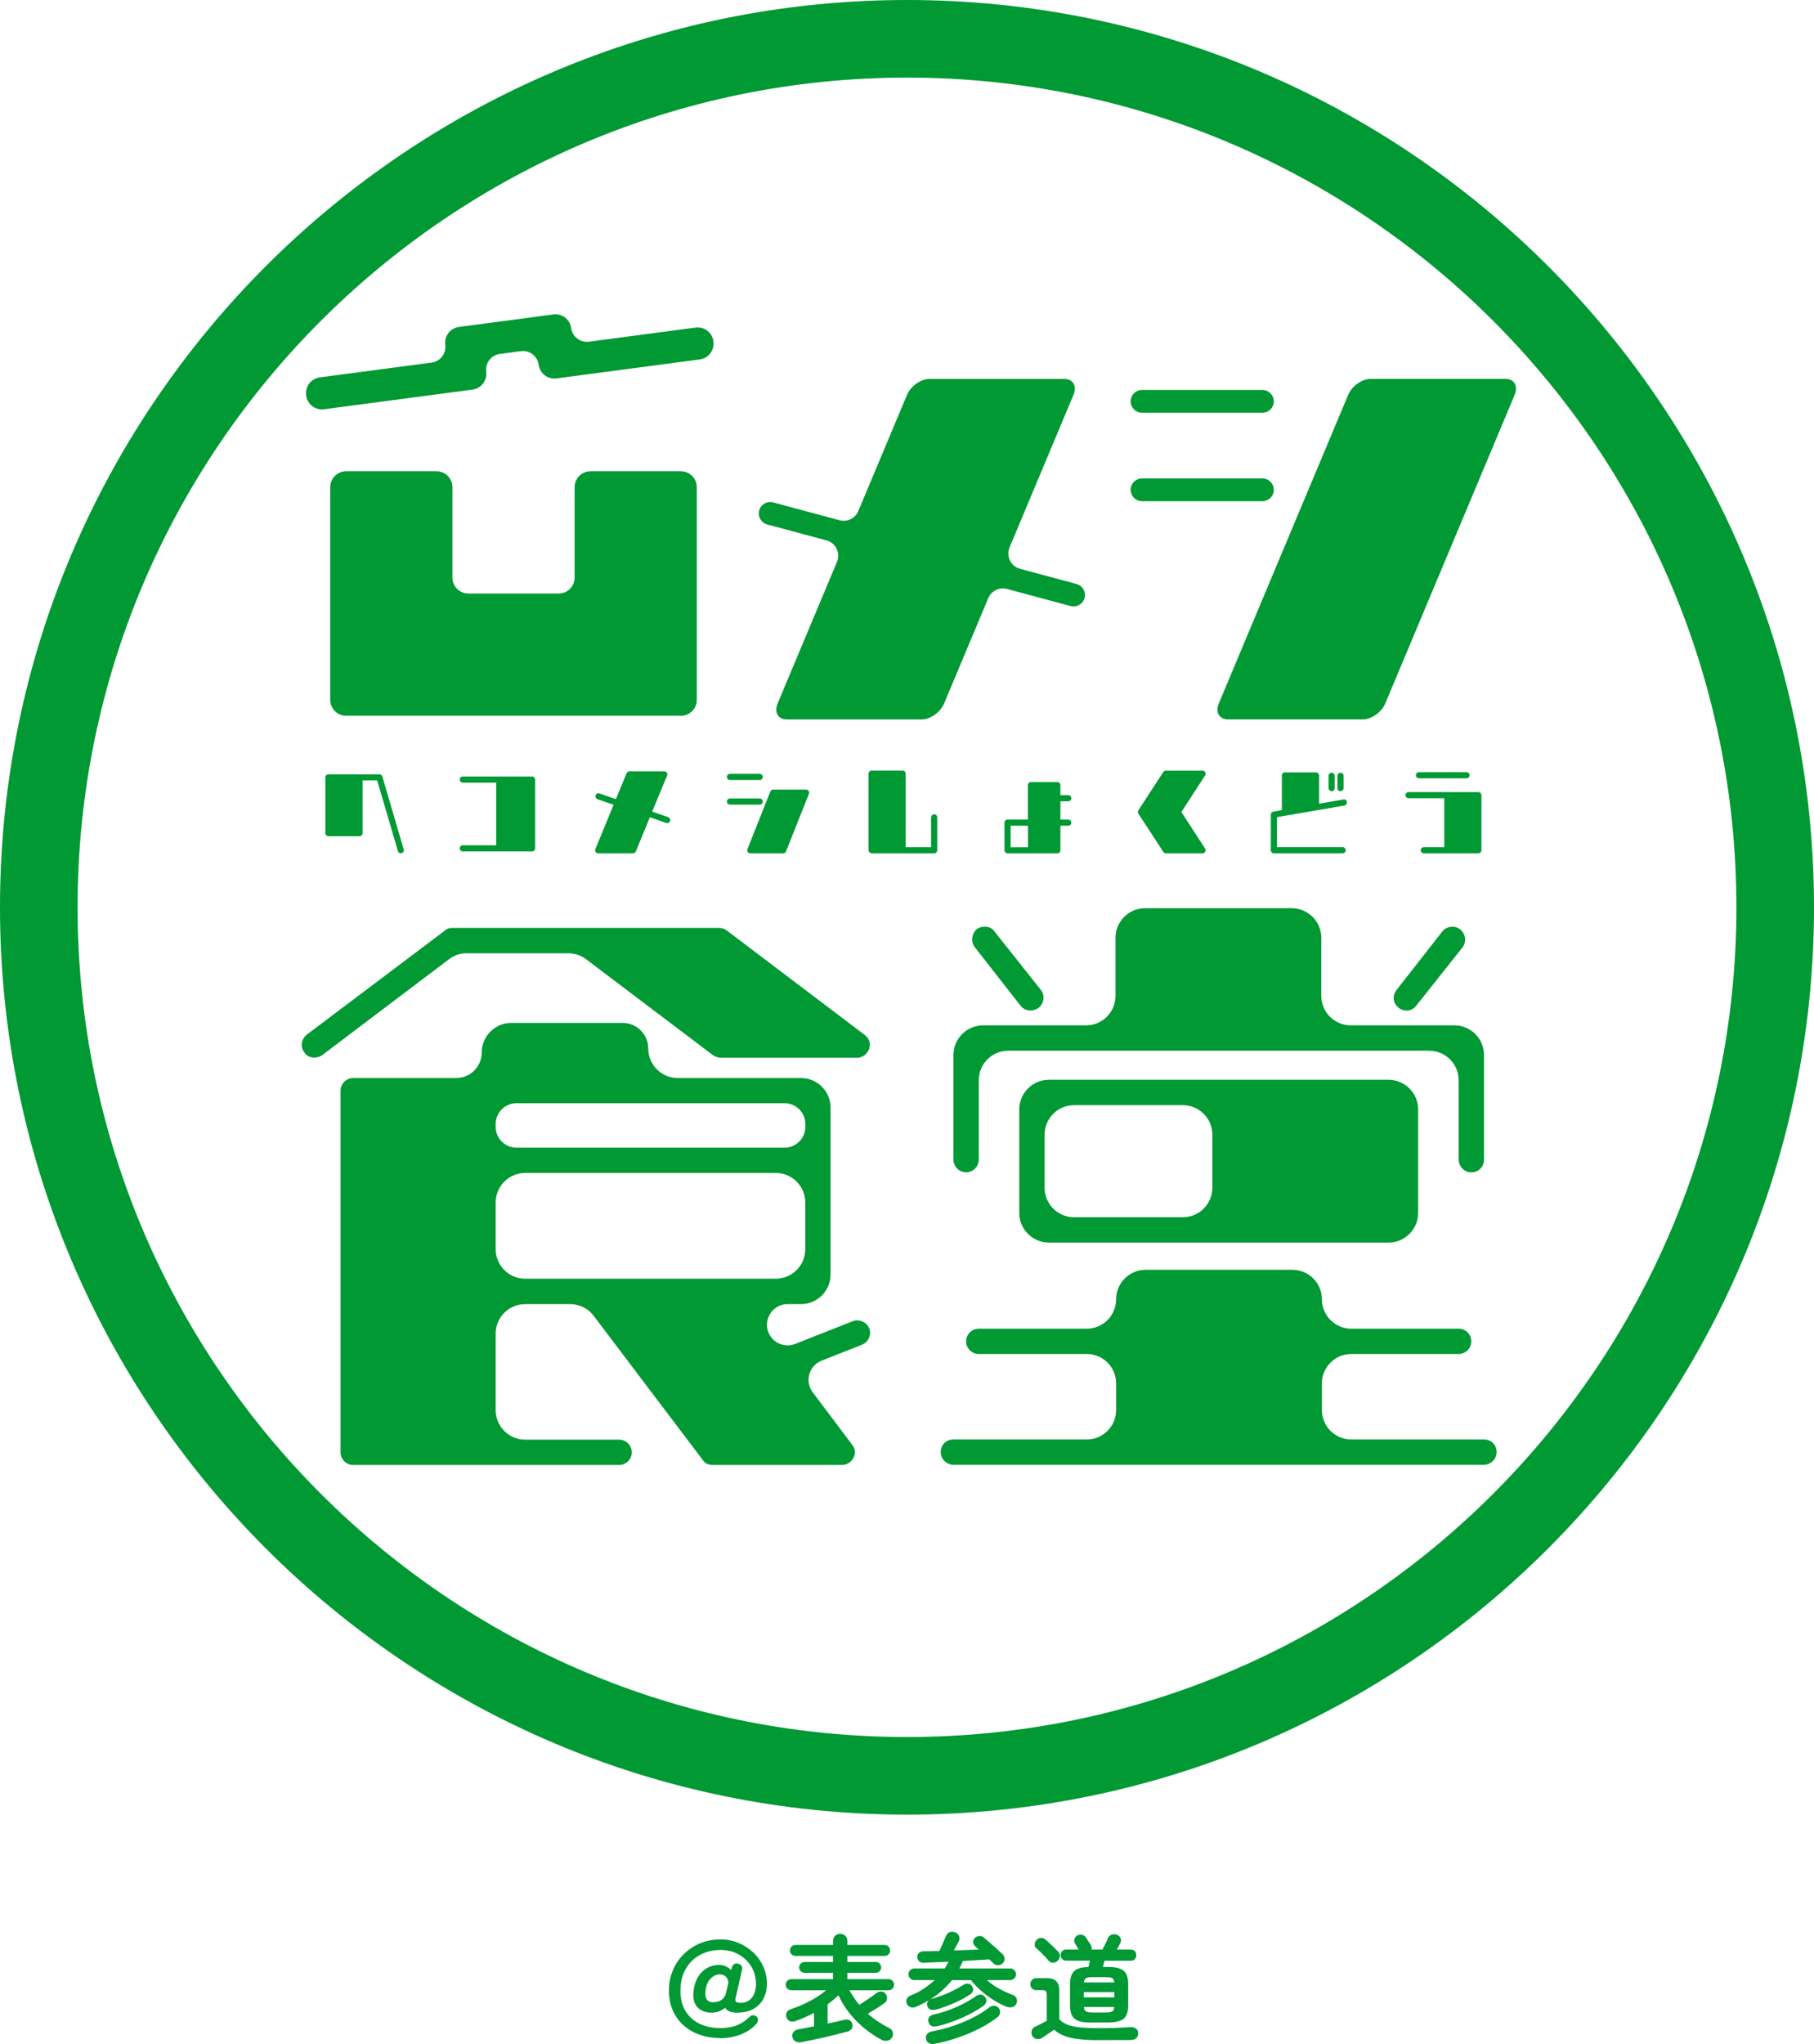
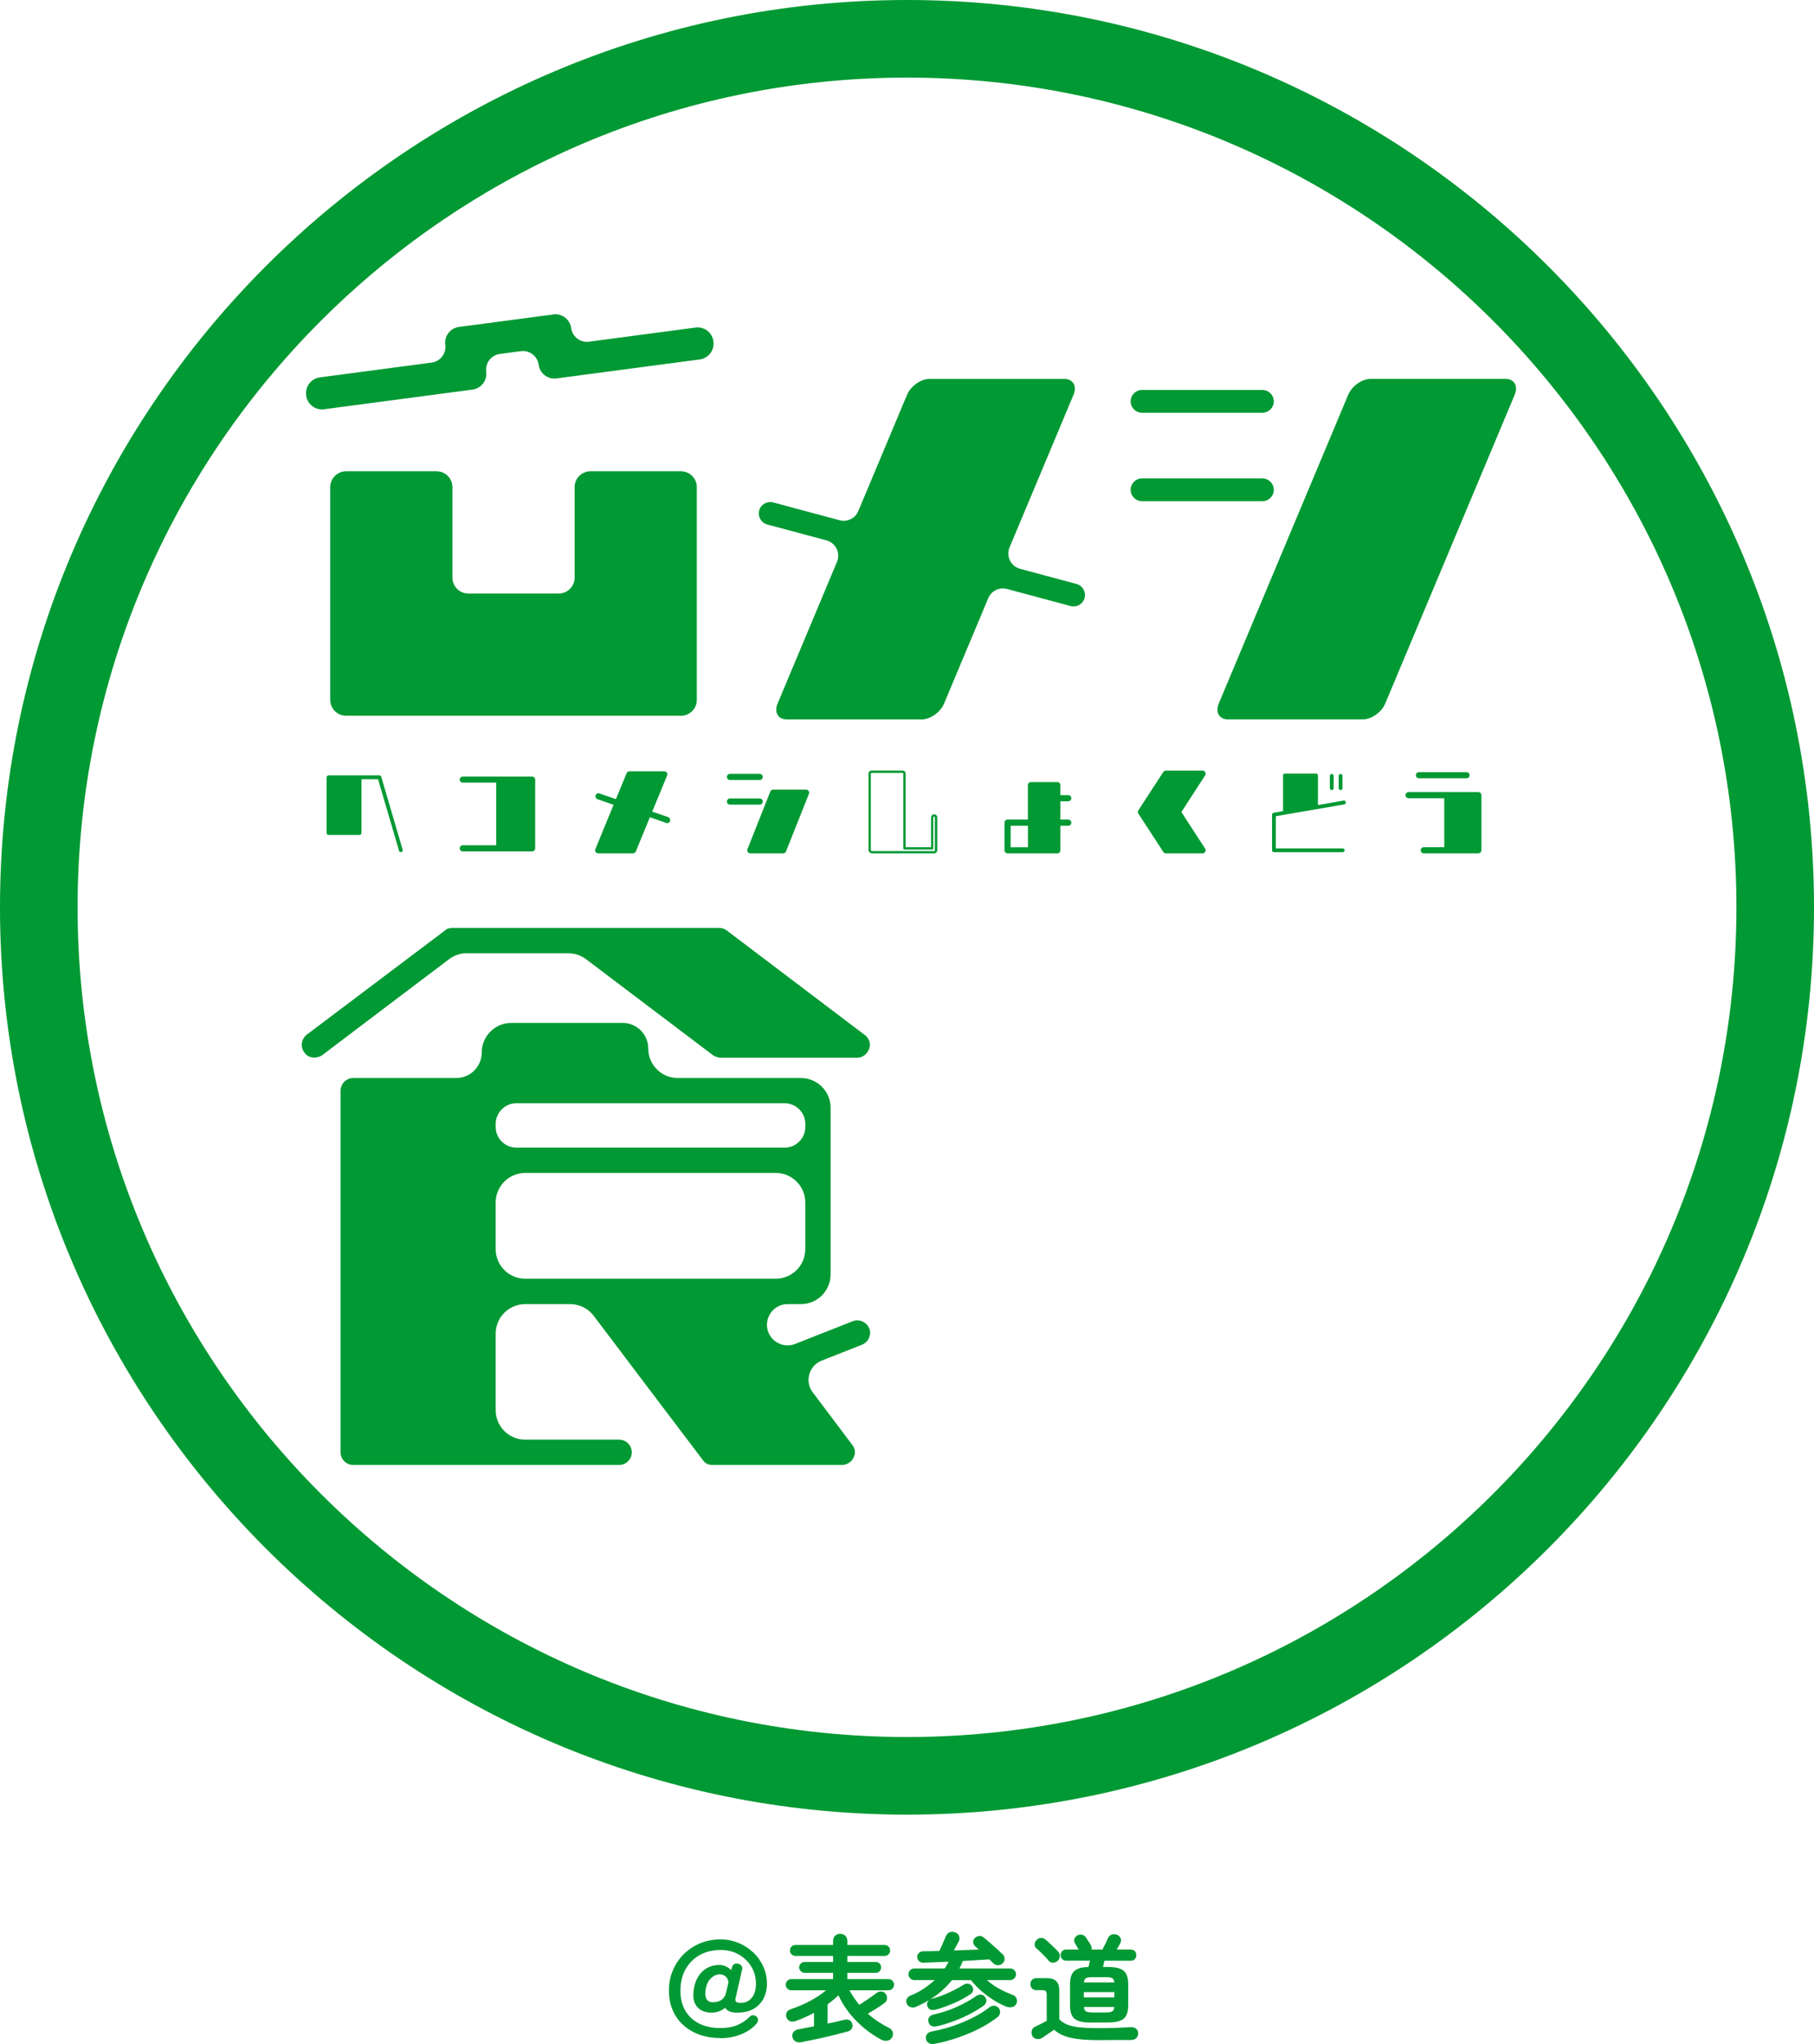
<svg xmlns="http://www.w3.org/2000/svg" id="contents" viewBox="0 0 390 439.31">
  <defs>
    <style>.cls-1{fill:#093;}</style>
  </defs>
  <g>
    <path class="cls-1" d="M100.38,204.86c-1.38,0-2.71,.44-3.81,1.27-6.29,4.73-27.3,20.65-27.3,20.65-1.23,.82-2.99,.68-3.81-.54-.95-1.23-.68-2.86,.41-3.81l29.81-22.46c.41-.41,.95-.54,1.63-.54h57.3c.54,0,1.09,.14,1.63,.54l29.67,22.46c.95,.68,1.36,1.91,.95,2.99-.41,1.09-1.36,1.91-2.59,1.91h-29.34c-.54,0-1.23-.27-1.63-.54l-27.29-20.63c-1.1-.83-2.45-1.28-3.83-1.28h-21.82Zm86.5,80.58c.54,1.36-.14,2.99-1.5,3.54l-8.74,3.45c-2.72,1.07-3.68,4.45-1.92,6.79l8.48,11.27c.68,.82,.82,1.91,.27,2.86-.41,.82-1.36,1.5-2.45,1.5h-27.9c-.82,0-1.63-.41-2.04-1.09,0,0-17.57-23.17-23.43-30.96-1.2-1.59-3.07-2.52-5.07-2.52h-9.66c-3.51,0-6.35,2.84-6.35,6.35v16.43c0,3.51,2.84,6.35,6.35,6.35h20.19c1.5,0,2.72,1.23,2.72,2.72s-1.23,2.72-2.72,2.72h-57.17c-1.5,0-2.72-1.23-2.72-2.72v-77.72c0-1.5,1.23-2.72,2.72-2.72h22.14c3.03,0,5.49-2.46,5.49-5.49h0c0-3.5,2.86-6.36,6.35-6.36h23.96c3.02,0,5.49,2.47,5.49,5.49h0c0,3.51,2.84,6.36,6.35,6.36h26.5c3.49,0,6.35,2.86,6.35,6.35v35.89c0,3.49-2.86,6.35-6.35,6.35h-2.89c-3.65,0-5.74,4.17-3.55,7.09h0c1.2,1.6,3.32,2.2,5.17,1.47l12.37-4.88c1.36-.54,2.99,.14,3.54,1.5Zm-75.86-38.79h57.67c2.45,0,4.45-1.99,4.45-4.45v-.64c0-2.45-1.99-4.45-4.45-4.45h-57.67c-2.45,0-4.45,1.99-4.45,4.45v.64c0,2.45,1.99,4.45,4.45,4.45Zm62.11,21.82v-10.03c0-3.51-2.84-6.35-6.35-6.35h-53.86c-3.51,0-6.35,2.84-6.35,6.35v10.03c0,3.51,2.84,6.35,6.35,6.35h53.86c3.51,0,6.35-2.84,6.35-6.35Z" />
-     <path class="cls-1" d="M277.88,272.91c3.48,0,6.32,2.85,6.32,6.32h0c0,3.5,2.83,6.33,6.32,6.33h23.08c1.5,0,2.72,1.23,2.72,2.72s-1.23,2.72-2.72,2.72h-23.08c-3.49,0-6.32,2.83-6.32,6.32v5.73c0,3.49,2.83,6.32,6.32,6.32h28.52c1.54,0,2.79,1.15,2.72,2.87-.06,1.46-1.34,2.58-2.8,2.58h-113.9c-1.46,0-2.74-1.12-2.8-2.58-.08-1.71,1.18-2.87,2.72-2.87h28.66c3.49,0,6.32-2.83,6.32-6.32v-5.73c0-3.49-2.83-6.32-6.32-6.32h-23.21c-1.5,0-2.72-1.23-2.72-2.72s1.23-2.72,2.72-2.72h23.21c3.49,0,6.32-2.83,6.32-6.32h0c0-3.49,2.85-6.33,6.32-6.33h31.59Zm34.82-52.54c3.49,0,6.35,2.86,6.35,6.35v22.51c0,1.54-1.15,2.79-2.87,2.72-1.46-.06-2.58-1.34-2.58-2.8v-16.98c0-3.51-2.84-6.35-6.35-6.35h-90.47c-3.51,0-6.35,2.84-6.35,6.35v17.06c0,1.5-1.23,2.72-2.72,2.72s-2.72-1.23-2.72-2.72v-22.51c0-3.49,2.86-6.35,6.35-6.35h22.14c3.51,0,6.35-2.84,6.35-6.35v-12.48c0-3.49,2.86-6.35,6.35-6.35h31.54c3.49,0,6.35,2.86,6.35,6.35v12.48c0,3.51,2.84,6.35,6.35,6.35h22.28Zm-98.87-20.15l9.94,12.52c.95,1.23,.68,2.86-.41,3.81-1.23,.95-2.99,.82-3.95-.41l-9.8-12.52c-.95-1.23-.68-2.99,.41-3.95,1.23-.82,2.99-.68,3.81,.54Zm84.71,31.85c3.49,0,6.35,2.86,6.35,6.35v22.28c0,3.49-2.86,6.35-6.35,6.35h-73.05c-3.49,0-6.35-2.86-6.35-6.35v-22.28c0-3.49,2.86-6.35,6.35-6.35h73.05Zm-44.24,5.45h-23.37c-3.51,0-6.35,2.84-6.35,6.35v11.39c0,3.51,2.84,6.35,6.35,6.35h23.37c3.51,0,6.35-2.84,6.35-6.35v-11.39c0-3.51-2.84-6.35-6.35-6.35Zm46.37-20.96c-1.22-.95-1.36-2.59-.41-3.81l9.8-12.52c.95-1.23,2.72-1.36,3.81-.54,1.23,.95,1.5,2.72,.54,3.95l-9.94,12.52c-.95,1.23-2.59,1.36-3.81,.41Z" />
    <g>
      <path class="cls-1" d="M245.53,88.71h25.88c1.35,0,2.45-1.1,2.45-2.45s-1.1-2.45-2.45-2.45h-25.88c-1.35,0-2.45,1.1-2.45,2.45s1.1,2.45,2.45,2.45Z" />
      <path class="cls-1" d="M323.67,81.43h-28.97c-1.88,0-4.05,1.53-4.84,3.41l-27.83,66.36c-.79,1.88,.1,3.41,1.98,3.41h28.97c1.88,0,4.05-1.53,4.84-3.41l27.83-66.36c.79-1.88-.1-3.41-1.98-3.41Z" />
      <path class="cls-1" d="M273.86,105.27c0-1.35-1.1-2.45-2.45-2.45h-25.88c-1.35,0-2.45,1.1-2.45,2.45s1.1,2.45,2.45,2.45h25.88c1.35,0,2.45-1.1,2.45-2.45Z" />
      <path class="cls-1" d="M231.45,125.51l-12.14-3.26c-1.99-.54-3.06-2.71-2.26-4.61l13.75-32.79c.79-1.88-.1-3.41-1.98-3.41h-28.97c-1.88,0-4.05,1.53-4.84,3.41l-10.48,24.99c-.66,1.57-2.38,2.42-4.03,1.97l-14.27-3.83c-1.3-.35-2.66,.42-3.01,1.73-.35,1.3,.42,2.66,1.73,3.01l12.74,3.42c1.99,.54,3.06,2.71,2.26,4.61l-12.77,30.46c-.79,1.88,.1,3.41,1.98,3.41h28.97c1.88,0,4.05-1.53,4.84-3.41l9.5-22.66c.66-1.57,2.38-2.42,4.03-1.97l13.67,3.67c1.3,.35,2.66-.42,3.01-1.73,.35-1.3-.42-2.66-1.73-3.01Z" />
    </g>
    <g>
      <path class="cls-1" d="M126.63,73.44c-1.86,.25-3.58-1.07-3.83-2.93h0c-.25-1.86-1.97-3.18-3.83-2.93l-20.31,2.69c-1.86,.25-3.18,1.97-2.93,3.83h0c.25,1.86-1.07,3.58-2.93,3.83l-24.05,3.18c-1.86,.25-3.18,1.97-2.93,3.83v.09c.26,1.86,1.98,3.18,3.84,2.93l31.94-4.23c1.86-.25,3.18-1.97,2.93-3.83h0c-.25-1.86,1.07-3.58,2.93-3.83l4.52-.6c1.86-.25,3.58,1.07,3.83,2.93h0c.25,1.86,1.97,3.18,3.83,2.93l30.81-4.08c1.86-.25,3.18-1.97,2.93-3.83v-.09c-.26-1.86-1.98-3.18-3.84-2.93l-22.92,3.04Z" />
      <path class="cls-1" d="M123.54,124.15c0,1.88-1.53,3.41-3.41,3.41h-19.45c-1.88,0-3.41-1.53-3.41-3.41v-19.45c0-1.88-1.53-3.41-3.41-3.41h-19.45c-1.88,0-3.41,1.53-3.41,3.41v45.72c0,1.88,1.53,3.41,3.41,3.41h71.99c1.88,0,3.41-1.53,3.41-3.41v-45.72c0-1.88-1.53-3.41-3.41-3.41h-19.45c-1.88,0-3.41,1.53-3.41,3.41v19.45Z" />
    </g>
    <g>
      <g>
        <path class="cls-1" d="M81.97,166.95l4.6,15.68c.08,.21-.06,.43-.27,.49-.23,.06-.45-.06-.51-.27,0,0-4.35-14.8-4.51-15.38h-3.56v11.56c0,.23-.19,.41-.41,.41h-6.68c-.23,0-.41-.19-.41-.41v-11.97c0-.23,.19-.41,.41-.41h10.96c.19,0,.35,.12,.39,.29Z" />
-         <path class="cls-1" d="M86.18,183.39c-.29,0-.55-.18-.63-.46-.04-.14-3.95-13.43-4.46-15.2h-3.14v11.32c0,.36-.29,.66-.66,.66h-6.68c-.36,0-.66-.29-.66-.66v-11.97c0-.36,.29-.66,.66-.66h10.96c.29,0,.56,.2,.63,.47l4.6,15.68c.05,.13,.05,.3-.03,.45-.08,.17-.23,.29-.41,.34-.06,.02-.12,.03-.19,.03Zm-8.48-16.15h3.56c.11,0,.21,.07,.24,.18,.16,.57,4.47,15.23,4.51,15.37,.02,.08,.12,.12,.22,.1,.04-.01,.08-.05,.1-.09,.01-.03,.02-.06,0-.08l-4.6-15.71s0,0,0-.01c-.01-.05-.07-.1-.15-.1h-10.96c-.09,0-.17,.08-.17,.17v11.97c0,.09,.08,.17,.17,.17h6.68c.09,0,.17-.08,.17-.17v-11.56c0-.14,.11-.24,.24-.24Z" />
      </g>
      <g>
        <path class="cls-1" d="M106.91,181.92v-13.95h-7.42c-.23,0-.41-.19-.41-.41s.18-.41,.41-.41h14.9c.23,0,.41,.19,.41,.41v14.78c0,.23-.19,.41-.41,.41h-14.9c-.23,0-.41-.19-.41-.41s.18-.41,.41-.41h7.42Z" />
        <path class="cls-1" d="M114.4,182.99h-14.9c-.36,0-.66-.29-.66-.66s.29-.66,.66-.66h7.18v-13.46h-7.18c-.36,0-.66-.29-.66-.66s.29-.66,.66-.66h14.9c.36,0,.66,.29,.66,.66v14.78c0,.36-.29,.66-.66,.66Zm-14.9-.82c-.09,0-.17,.08-.17,.17s.07,.17,.17,.17h14.9c.09,0,.17-.08,.17-.17v-14.78c0-.09-.08-.17-.17-.17h-14.9c-.09,0-.17,.08-.17,.17s.07,.17,.17,.17h7.42c.14,0,.24,.11,.24,.24v13.95c0,.14-.11,.24-.24,.24h-7.42Z" />
      </g>
      <g>
        <path class="cls-1" d="M128.23,182.58l4.02-9.77-3.71-1.28c-.23-.08-.33-.31-.27-.54,.08-.21,.31-.33,.53-.25l3.75,1.3,2.39-5.79c.06-.15,.21-.25,.39-.25h7.48c.14,0,.27,.06,.35,.19,.06,.1,.08,.25,.04,.37l-3.32,8.02,3.69,1.28c.21,.08,.33,.31,.25,.54-.06,.21-.31,.33-.52,.25l-3.73-1.3-3.11,7.56c-.06,.15-.21,.25-.37,.25h-7.5c-.12,0-.27-.06-.33-.19-.08-.1-.1-.25-.04-.39Z" />
        <path class="cls-1" d="M136.1,183.4h-7.5c-.24,0-.45-.13-.55-.32-.11-.13-.14-.37-.05-.59l3.92-9.53-3.46-1.19c-.35-.13-.52-.48-.42-.83,.14-.36,.5-.54,.85-.41l3.53,1.22,2.3-5.58c.11-.25,.34-.4,.62-.4h7.48c.23,0,.43,.1,.55,.29,.11,.18,.13,.4,.07,.58l-3.22,7.79,3.44,1.19c.35,.14,.52,.51,.4,.85-.04,.15-.17,.29-.33,.37-.16,.08-.35,.09-.51,.02l-3.5-1.22-3.02,7.35c-.1,.24-.34,.4-.6,.4Zm-7.44-12.43c-.08,0-.14,.05-.16,.12-.02,.06,0,.17,.12,.22l3.7,1.28c.06,.02,.12,.07,.14,.13,.03,.06,.03,.13,0,.19l-4.02,9.77h0c-.02,.06-.02,.11,0,.14,.04,.07,.09,.1,.14,.1h7.5c.06,0,.12-.04,.15-.1l3.11-7.56c.05-.12,.18-.18,.31-.14l3.73,1.3s.09,.01,.13,0c.04-.02,.07-.05,.08-.08,.04-.12-.02-.21-.1-.24l-3.68-1.27c-.06-.02-.11-.07-.14-.13-.03-.06-.03-.13,0-.19l3.32-8.02s0-.11-.02-.15c-.03-.04-.07-.07-.14-.07h-7.48c-.08,0-.14,.04-.17,.1l-2.39,5.79c-.05,.12-.18,.17-.31,.14l-3.75-1.3s-.04-.01-.06-.01Zm-.43,11.61h0Z" />
      </g>
      <g>
        <path class="cls-1" d="M156.53,166.98c0-.23,.19-.41,.41-.41h6.39c.23,0,.41,.19,.41,.41s-.18,.41-.41,.41h-6.39c-.23,0-.41-.19-.41-.41Zm0,5.3c0-.23,.19-.41,.41-.41h6.39c.23,0,.41,.19,.41,.41s-.18,.41-.41,.41h-6.39c-.23,0-.41-.19-.41-.41Zm17.13-2.14c.06,.12,.08,.27,.04,.39l-4.93,12.37c-.06,.17-.21,.27-.37,.27h-7.09c-.14,0-.27-.06-.33-.19-.08-.1-.1-.25-.04-.39l4.91-12.37c.06-.17,.21-.27,.39-.27h7.07c.14,0,.27,.08,.35,.19Z" />
        <path class="cls-1" d="M168.4,183.4h-7.09c-.24,0-.45-.12-.55-.32-.11-.14-.14-.38-.05-.6l4.9-12.36c.09-.26,.33-.42,.62-.42h7.07c.2,0,.4,.1,.54,.27,.01,.01,.02,.03,.03,.05,.1,.19,.11,.4,.05,.58l-4.93,12.38c-.09,.25-.33,.42-.6,.42Zm-2.16-13.21c-.08,0-.14,.04-.16,.11l-4.91,12.37c-.03,.06-.02,.11,0,.15,.03,.06,.05,.1,.14,.1h7.09c.06,0,.12-.04,.14-.11l4.93-12.37s0-.1-.02-.17c-.05-.05-.1-.08-.14-.08h-7.07Zm-2.91,2.74h-6.39c-.36,0-.66-.29-.66-.66s.29-.66,.66-.66h6.39c.36,0,.66,.29,.66,.66s-.29,.66-.66,.66Zm-6.39-.82c-.09,0-.17,.08-.17,.17s.08,.17,.17,.17h6.39c.09,0,.17-.08,.17-.17s-.07-.17-.17-.17h-6.39Zm6.39-4.47h-6.39c-.36,0-.66-.29-.66-.66s.29-.66,.66-.66h6.39c.36,0,.66,.29,.66,.66s-.29,.66-.66,.66Zm-6.39-.82c-.09,0-.17,.08-.17,.17s.08,.17,.17,.17h6.39c.09,0,.17-.08,.17-.17s-.07-.17-.17-.17h-6.39Z" />
      </g>
      <g>
-         <path class="cls-1" d="M186.98,182.7v-16.43c0-.23,.19-.41,.41-.41h6.66c.23,0,.41,.19,.41,.41v16.06h5.96v-6.66c0-.23,.19-.41,.41-.41s.41,.19,.41,.41v7.07c0,.23-.19,.41-.41,.41h-13.44c-.23-.04-.41-.23-.41-.45Z" />
        <path class="cls-1" d="M200.83,183.4h-13.44c-.4-.07-.66-.36-.66-.7v-16.43c0-.36,.29-.66,.66-.66h6.66c.36,0,.66,.29,.66,.66v15.81h5.47v-6.41c0-.36,.29-.66,.66-.66s.66,.29,.66,.66v7.07c0,.36-.29,.66-.66,.66Zm-13.44-17.29c-.09,0-.17,.08-.17,.17v16.43c0,.1,.09,.19,.21,.21h13.39c.09,0,.17-.08,.17-.17v-7.07c0-.09-.08-.17-.17-.17s-.17,.08-.17,.17v6.66c0,.14-.11,.24-.24,.24h-5.96c-.14,0-.24-.11-.24-.24v-16.06c0-.09-.08-.17-.17-.17h-6.66Z" />
      </g>
      <g>
        <path class="cls-1" d="M227.73,171.96v4.43h1.94c.23,0,.41,.19,.41,.41s-.19,.41-.41,.41h-1.94v5.52c0,.23-.16,.41-.41,.41h-10.7c-.23,0-.41-.19-.41-.41v-5.94c0-.23,.19-.41,.41-.41h4.62v-7.65c0-.23,.19-.41,.41-.41h5.67c.25,0,.41,.19,.41,.41v2.39h1.94c.23,0,.41,.19,.41,.41s-.19,.41-.41,.41h-1.94Zm-6.49,5.26h-4.2v5.11h4.2v-5.11Z" />
        <path class="cls-1" d="M227.32,183.4h-10.7c-.36,0-.66-.29-.66-.66v-5.94c0-.36,.29-.66,.66-.66h4.37v-7.4c0-.36,.29-.66,.66-.66h5.67c.37,0,.66,.28,.66,.66v2.15h1.69c.36,0,.66,.29,.66,.66s-.29,.66-.66,.66h-1.69v3.94h1.69c.36,0,.66,.29,.66,.66s-.29,.66-.66,.66h-1.69v5.28c0,.38-.28,.66-.66,.66Zm-10.7-6.76c-.09,0-.17,.08-.17,.17v5.94c0,.09,.08,.17,.17,.17h10.7c.12,0,.17-.09,.17-.17v-5.52c0-.14,.11-.24,.24-.24h1.94c.09,0,.17-.08,.17-.17s-.08-.17-.17-.17h-1.94c-.14,0-.24-.11-.24-.24v-4.43c0-.14,.11-.24,.24-.24h1.94c.09,0,.17-.08,.17-.17s-.08-.17-.17-.17h-1.94c-.14,0-.24-.11-.24-.24v-2.39c0-.08-.04-.17-.17-.17h-5.67c-.09,0-.17,.08-.17,.17v7.65c0,.14-.11,.24-.24,.24h-4.62Zm4.62,5.94h-4.2c-.14,0-.24-.11-.24-.24v-5.11c0-.14,.11-.24,.24-.24h4.2c.14,0,.24,.11,.24,.24v5.11c0,.14-.11,.24-.24,.24Zm-3.96-.49h3.72v-4.62h-3.72v4.62Z" />
      </g>
      <g>
        <path class="cls-1" d="M244.94,174.72c-.08-.12-.08-.31,0-.43l5.36-8.24c.06-.1,.21-.19,.35-.19h7.89c.14,0,.29,.08,.37,.23,.02,.06,.04,.12,.04,.19,0,.08-.02,.17-.06,.23,0,0-4.93,7.58-5.2,8.02,.27,.41,5.2,8,5.2,8,.04,.06,.06,.14,.06,.23,0,.06-.02,.12-.04,.19-.08,.14-.23,.23-.37,.23h-7.89c-.14,0-.29-.08-.35-.19l-5.36-8.24Z" />
        <path class="cls-1" d="M258.55,183.4h-7.89c-.23,0-.45-.12-.56-.31l-5.36-8.23c-.14-.21-.14-.49,0-.7l5.36-8.24c.11-.17,.33-.3,.56-.3h7.89c.23,0,.46,.13,.58,.35,.04,.12,.07,.21,.07,.31,0,.13-.03,.26-.1,.36-.05,.07-4.41,6.79-5.11,7.88,.71,1.1,5.11,7.87,5.11,7.87,.06,.1,.1,.23,.1,.36,0,.1-.03,.19-.05,.26-.15,.26-.37,.4-.6,.4Zm-7.89-17.29c-.06,0-.13,.04-.14,.07l-5.36,8.25s-.03,.12,0,.16h0s5.36,8.24,5.36,8.24c.02,.03,.08,.08,.15,.08h7.89c.06,0,.12-.04,.16-.1h0s0-.04,0-.06c0-.05-.01-.08-.02-.09,0,0-4.93-7.59-5.2-8-.05-.08-.05-.18,0-.26,.27-.43,5-7.71,5.2-8.02,.01-.02,.02-.05,.02-.09,0-.02-.02-.07-.03-.11-.02-.02-.08-.06-.14-.06h-7.89Z" />
      </g>
      <g>
        <path class="cls-1" d="M274.3,175.43v6.9h14.37c.23,0,.41,.19,.41,.41s-.19,.41-.41,.41h-14.78c-.23,0-.41-.19-.41-.41v-7.65c0-.21,.14-.37,.35-.41l2.02-.35v-7.67c0-.23,.18-.41,.41-.41h6.68c.23,0,.41,.19,.41,.41v6.37l5.52-.97c.23-.04,.43,.12,.47,.33v.08c0,.19-.12,.37-.33,.41,0,0-14.06,2.43-14.71,2.54Zm12.02-9.09c.23,0,.41,.19,.41,.41v2.64c0,.23-.19,.41-.41,.41s-.41-.19-.41-.41v-2.64c0-.23,.19-.41,.41-.41Zm1.9,0c.23,0,.41,.19,.41,.41v2.64c0,.23-.18,.41-.41,.41s-.41-.19-.41-.41v-2.64c0-.23,.19-.41,.41-.41Z" />
-         <path class="cls-1" d="M288.66,183.4h-14.78c-.36,0-.66-.29-.66-.66v-7.65c0-.32,.22-.59,.55-.65l1.82-.32v-7.46c0-.36,.29-.66,.66-.66h6.68c.36,0,.66,.29,.66,.66v6.08l5.24-.92c.34-.07,.68,.17,.75,.52v.13c0,.32-.22,.59-.52,.65-.55,.09-12.68,2.2-14.52,2.5v6.45h14.12c.36,0,.66,.29,.66,.66s-.29,.66-.66,.66Zm-12.41-16.9c-.09,0-.17,.08-.17,.17v7.67c0,.12-.08,.22-.2,.24l-2.02,.35c-.09,.02-.15,.08-.15,.17v7.65c0,.09,.08,.17,.17,.17h14.78c.09,0,.17-.08,.17-.17s-.08-.17-.17-.17h-14.37c-.14,0-.24-.11-.24-.24v-6.9c0-.12,.09-.22,.21-.24,.65-.1,14.57-2.51,14.71-2.54,.08-.02,.13-.1,.13-.17v-.08s-.09-.1-.18-.09l-5.53,.97c-.07,0-.15,0-.2-.05s-.09-.11-.09-.19v-6.37c0-.09-.07-.17-.17-.17h-6.68Zm11.95,3.54c-.36,0-.66-.29-.66-.66v-2.64c0-.36,.29-.66,.66-.66s.66,.29,.66,.66v2.64c0,.36-.29,.66-.66,.66Zm0-3.46c-.09,0-.17,.08-.17,.17v2.64c0,.09,.08,.17,.17,.17s.17-.08,.17-.17v-2.64c0-.09-.07-.17-.17-.17Zm-1.9,3.46c-.36,0-.66-.29-.66-.66v-2.64c0-.36,.29-.66,.66-.66s.66,.29,.66,.66v2.64c0,.36-.29,.66-.66,.66Zm0-3.46c-.09,0-.17,.08-.17,.17v2.64c0,.09,.08,.17,.17,.17s.17-.08,.17-.17v-2.64c0-.09-.08-.17-.17-.17Z" />
      </g>
      <g>
        <path class="cls-1" d="M302.43,170.91c0-.23,.19-.41,.41-.41h15c.23,0,.41,.19,.41,.41v11.83c0,.23-.19,.41-.41,.41h-11.75c-.23,0-.41-.19-.41-.41s.19-.41,.41-.41h4.66v-11.01h-7.91c-.23,0-.41-.19-.41-.41Zm2.23-4.31c0-.23,.19-.41,.41-.41h10.22c.25,0,.41,.19,.41,.41s-.17,.41-.41,.41h-10.22c-.23,0-.41-.19-.41-.41Z" />
        <path class="cls-1" d="M317.85,183.4h-11.75c-.36,0-.66-.29-.66-.66s.29-.66,.66-.66h4.41v-10.52h-7.67c-.36,0-.66-.29-.66-.66s.29-.66,.66-.66h15c.36,0,.66,.29,.66,.66v11.83c0,.36-.29,.66-.66,.66Zm-11.75-.82c-.09,0-.17,.08-.17,.17s.08,.17,.17,.17h11.75c.09,0,.17-.08,.17-.17v-11.83c0-.09-.08-.17-.17-.17h-15c-.09,0-.17,.08-.17,.17s.08,.17,.17,.17h7.91c.14,0,.24,.11,.24,.24v11.01c0,.14-.11,.24-.24,.24h-4.66Zm9.19-15.31h-10.22c-.36,0-.66-.29-.66-.66s.29-.66,.66-.66h10.22c.38,0,.66,.28,.66,.66s-.28,.66-.66,.66Zm-10.22-.82c-.09,0-.17,.08-.17,.17s.08,.17,.17,.17h10.22c.13,0,.17-.09,.17-.17s-.04-.17-.17-.17h-10.22Z" />
      </g>
    </g>
    <path class="cls-1" d="M195,390C87.48,390,0,302.52,0,195S87.48,0,195,0s195,87.48,195,195-87.48,195-195,195Zm0-373.32C96.68,16.68,16.68,96.68,16.68,195s79.99,178.32,178.32,178.32,178.32-79.99,178.32-178.32S293.32,16.68,195,16.68Z" />
  </g>
  <g>
    <path class="cls-1" d="M154.83,438.02c-1.55,0-2.99-.23-4.33-.69-1.33-.46-2.5-1.13-3.5-2.01-1-.88-1.78-1.95-2.34-3.21-.56-1.26-.84-2.69-.84-4.29s.27-2.97,.82-4.3c.55-1.33,1.33-2.5,2.33-3.5s2.17-1.78,3.52-2.35,2.83-.85,4.45-.85c1.33,0,2.6,.25,3.8,.74,1.2,.49,2.26,1.18,3.19,2.05s1.65,1.89,2.17,3.05c.53,1.16,.79,2.4,.79,3.74,0,1.07-.23,2.07-.67,3-.45,.93-1.15,1.69-2.09,2.28-.94,.58-2.17,.88-3.69,.88-1.3,0-2.14-.35-2.53-1.05-.85,.7-1.84,1.05-2.97,1.05-.75,0-1.44-.15-2.06-.46s-1.1-.79-1.44-1.45c-.33-.66-.45-1.5-.35-2.54,.18-1.85,.79-3.28,1.81-4.29,1.02-1.01,2.27-1.51,3.74-1.51,.5,0,.97,.1,1.41,.3,.44,.2,.82,.47,1.14,.83,0-.03,.02-.11,.05-.24,.03-.12,.06-.2,.08-.24,.08-.37,.25-.63,.49-.8,.24-.17,.54-.21,.89-.12,.3,.07,.53,.21,.7,.42,.17,.22,.22,.49,.15,.83l-1.42,6.22c-.07,.35-.02,.6,.15,.74s.48,.21,.95,.21c.73,0,1.35-.18,1.84-.55,.49-.37,.86-.86,1.1-1.47,.24-.62,.36-1.29,.36-2.03,0-1.38-.33-2.62-.99-3.72-.66-1.1-1.55-1.98-2.69-2.62-1.13-.65-2.43-.98-3.9-.98-1.72,0-3.23,.37-4.53,1.1-1.3,.73-2.31,1.75-3.04,3.06-.73,1.31-1.09,2.84-1.09,4.59s.36,3.15,1.08,4.35c.72,1.2,1.72,2.11,3,2.74,1.28,.62,2.77,.94,4.45,.94,1.42,0,2.63-.2,3.64-.61s1.92-1.02,2.74-1.84c.22-.22,.47-.32,.76-.3s.54,.13,.74,.35c.22,.22,.31,.46,.27,.74-.03,.28-.14,.52-.33,.74-.85,.97-1.96,1.72-3.32,2.27-1.37,.55-2.87,.83-4.5,.83Zm-1.53-7.7c.6,0,1.13-.12,1.59-.36,.46-.24,.82-.66,1.09-1.26,.05-.18,.11-.44,.19-.76,.07-.32,.15-.66,.24-1.01,.08-.35,.15-.63,.2-.85-.05-.55-.25-.98-.6-1.29s-.77-.46-1.27-.46c-.7,0-1.35,.3-1.96,.91-.61,.61-.98,1.5-1.11,2.69-.17,1.6,.38,2.4,1.65,2.4Z" />
    <path class="cls-1" d="M172.15,438.92c-.45,.07-.84,0-1.17-.21-.33-.21-.54-.53-.62-.96-.07-.43,.02-.79,.27-1.07s.58-.46,1-.53c.45-.08,.96-.18,1.54-.3,.57-.12,1.19-.23,1.84-.35v-2.9c-.65,.35-1.3,.67-1.96,.96-.66,.29-1.3,.55-1.94,.79-.48,.17-.9,.18-1.25,.05-.35-.13-.61-.4-.77-.8-.13-.35-.12-.7,.02-1.04,.15-.34,.47-.6,.95-.76,1.48-.5,2.87-1.1,4.16-1.79,1.29-.69,2.42-1.45,3.39-2.26h-7.48c-.33,0-.62-.12-.85-.35s-.35-.52-.35-.85,.12-.62,.35-.85,.52-.35,.85-.35h8.98v-1.35h-6.12c-.32,0-.59-.12-.83-.35s-.35-.51-.35-.83,.12-.59,.35-.81c.23-.22,.51-.34,.83-.34h6.12v-1.3h-8.1c-.32,0-.59-.12-.83-.35s-.35-.51-.35-.83c0-.33,.12-.61,.35-.84,.23-.23,.51-.34,.83-.34h8.1v-.88c0-.47,.15-.84,.45-1.11,.3-.28,.66-.41,1.08-.41s.8,.14,1.09,.41c.29,.27,.44,.65,.44,1.11v.88h8.02c.33,0,.61,.11,.84,.34,.22,.22,.34,.5,.34,.84s-.11,.59-.34,.83c-.23,.23-.5,.35-.84,.35h-8.02v1.3h6.12c.33,0,.61,.11,.83,.34,.22,.23,.32,.5,.32,.81s-.11,.59-.32,.83c-.22,.23-.49,.35-.83,.35h-6.12v1.35h8.85c.33,0,.62,.12,.85,.35,.23,.23,.35,.52,.35,.85s-.12,.62-.35,.85c-.23,.23-.52,.35-.85,.35h-8.4c.32,.57,.65,1.11,1.01,1.64,.36,.53,.73,1.02,1.11,1.49,.4-.25,.84-.53,1.31-.85s.92-.62,1.35-.92c.42-.3,.75-.54,.99-.73,.3-.25,.65-.37,1.06-.36,.41,0,.73,.18,.96,.51,.23,.32,.33,.66,.3,1.03-.03,.37-.2,.67-.5,.9-.4,.3-.95,.67-1.64,1.11-.69,.44-1.35,.85-1.99,1.21,.68,.62,1.41,1.18,2.19,1.69,.77,.51,1.59,.98,2.44,1.41,.33,.17,.57,.44,.7,.81s.1,.75-.1,1.14c-.22,.42-.55,.67-1,.75-.45,.08-.88,.02-1.3-.2-2-1.07-3.81-2.42-5.42-4.06-1.62-1.64-2.89-3.47-3.83-5.49-.7,.67-1.48,1.32-2.33,1.95v4.12c.7-.13,1.36-.27,1.99-.41s1.16-.27,1.61-.39c.42-.1,.78-.08,1.1,.08,.32,.15,.52,.42,.6,.8,.12,.45,.07,.81-.15,1.09-.22,.28-.52,.46-.9,.56-.62,.17-1.34,.35-2.17,.56-.83,.21-1.71,.42-2.64,.64-.92,.22-1.84,.42-2.74,.6-.9,.18-1.73,.35-2.48,.5Z" />
    <path class="cls-1" d="M201.3,431.87c-1.02,.28-1.65,.06-1.9-.67-.12-.28-.13-.55-.04-.8s.25-.46,.49-.62c-.45,.28-.92,.55-1.4,.8-.48,.25-.99,.49-1.53,.73-.4,.17-.78,.19-1.15,.07-.37-.12-.63-.36-.8-.72-.17-.37-.18-.72-.02-1.05,.15-.33,.43-.58,.85-.75,.98-.38,1.91-.86,2.78-1.44,.87-.58,1.66-1.2,2.38-1.86h-4.38c-.33,0-.62-.12-.88-.36-.25-.24-.38-.54-.38-.89s.12-.65,.38-.89,.54-.36,.88-.36h6.52c.17-.23,.32-.48,.46-.73s.27-.49,.39-.72c-1.03,.05-2.02,.09-2.96,.12s-1.76,.07-2.46,.1c-.38,0-.7-.11-.94-.34-.24-.23-.37-.52-.39-.89-.02-.33,.1-.62,.34-.85,.24-.23,.55-.36,.91-.38,1.03,0,2.21-.02,3.52-.07,.13-.28,.3-.65,.49-1.09,.19-.44,.38-.86,.55-1.26,.17-.4,.29-.67,.34-.8,.2-.47,.49-.76,.86-.89s.75-.11,1.14,.04c.42,.17,.7,.43,.84,.8s.13,.73-.04,1.1c-.12,.22-.28,.52-.49,.91-.21,.39-.4,.75-.59,1.09,.95-.03,1.89-.07,2.81-.1,.92-.03,1.78-.07,2.56-.1-.13-.13-.27-.25-.4-.36s-.25-.21-.35-.31c-.27-.22-.42-.5-.46-.85-.04-.35,.06-.66,.31-.92,.22-.25,.51-.4,.89-.46s.71,.03,1.01,.26c.35,.28,.78,.65,1.3,1.1s1.03,.9,1.54,1.36c.51,.46,.93,.85,1.26,1.16,.28,.27,.43,.59,.45,.97,.02,.38-.13,.73-.45,1.03-.28,.27-.62,.39-1.02,.38s-.73-.17-1-.45c-.12-.12-.24-.24-.38-.38-.13-.13-.28-.28-.45-.42-.75,.05-1.62,.1-2.6,.16-.98,.06-2.01,.12-3.08,.19-.12,.27-.23,.53-.35,.8-.12,.27-.24,.53-.38,.8h10.9c.33,0,.62,.12,.88,.36s.38,.54,.38,.89-.12,.65-.38,.89c-.25,.24-.54,.36-.88,.36h-5c.77,.68,1.62,1.29,2.57,1.82,.95,.53,1.98,1,3.08,1.4,.33,.12,.57,.37,.73,.75,.15,.38,.13,.75-.05,1.1-.18,.4-.48,.65-.9,.74-.42,.09-.84,.05-1.27-.11-.88-.35-1.8-.82-2.75-1.42-.95-.6-1.85-1.27-2.69-2.01-.84-.74-1.55-1.5-2.14-2.26h-4.1c-1.27,1.62-2.83,3-4.7,4.15,.12-.07,.23-.11,.35-.12,.8-.22,1.61-.49,2.44-.81,.82-.33,1.62-.68,2.39-1.08,.77-.39,1.44-.77,2.02-1.14,.3-.2,.62-.28,.98-.23s.63,.23,.85,.53c.22,.32,.28,.64,.2,.96-.08,.33-.27,.58-.55,.76-.97,.67-2.1,1.29-3.4,1.86-1.3,.58-2.62,1.05-3.95,1.44Zm-.4,7.4c-.48,.08-.89,.03-1.21-.17s-.53-.5-.61-.9c-.07-.4,.02-.75,.25-1.05,.23-.3,.57-.48,1-.55,1.48-.27,2.98-.65,4.5-1.16,1.52-.51,2.96-1.11,4.32-1.8,1.37-.69,2.55-1.43,3.55-2.21,.33-.27,.7-.38,1.09-.35,.39,.03,.7,.2,.94,.5,.23,.3,.32,.64,.27,1.01s-.22,.68-.5,.91c-1.15,.9-2.47,1.73-3.96,2.49-1.49,.76-3.06,1.42-4.71,1.97-1.65,.56-3.29,1-4.93,1.31Zm.52-3.8c-.97,.22-1.57-.08-1.8-.9-.12-.38-.07-.72,.14-1.02,.21-.3,.52-.49,.94-.58,1.73-.38,3.41-.94,5.04-1.67s3.02-1.52,4.19-2.35c.33-.23,.68-.32,1.03-.26,.35,.06,.63,.24,.85,.54,.23,.32,.31,.65,.23,.99s-.27,.62-.57,.84c-.85,.62-1.83,1.21-2.94,1.79-1.11,.58-2.27,1.09-3.48,1.54-1.21,.45-2.41,.82-3.61,1.1Z" />
    <path class="cls-1" d="M236.08,438.47c-2.42,0-4.38-.17-5.88-.51s-2.69-.92-3.58-1.74c-.2,.15-.48,.34-.84,.58-.36,.23-.7,.46-1.02,.69-.33,.22-.57,.4-.74,.51-.33,.22-.71,.29-1.14,.21-.43-.08-.74-.3-.94-.66-.18-.35-.23-.72-.12-1.11,.1-.39,.33-.67,.7-.84,.28-.13,.68-.33,1.2-.59,.52-.26,.96-.49,1.32-.69v-5.55c0-.4-.07-.67-.2-.83-.13-.15-.4-.22-.8-.22h-1.25c-.38,0-.69-.12-.92-.38s-.35-.55-.35-.9,.12-.67,.35-.92,.54-.38,.92-.38h2.35c1.73,0,2.6,.87,2.6,2.6v6.25c.43,.45,.98,.82,1.64,1.1,.66,.28,1.52,.49,2.6,.61,1.08,.12,2.44,.19,4.09,.19,1.38,0,2.66-.02,3.84-.06,1.17-.04,2.21-.1,3.11-.16,.48-.03,.88,.07,1.2,.31,.32,.24,.48,.58,.48,1.01s-.13,.76-.39,1.03c-.26,.27-.66,.41-1.21,.42h-2.39c-.88,0-1.73,0-2.55,.01-.83,0-1.52,.01-2.09,.01Zm-8.7-17.05c-.28,.27-.62,.4-1,.4s-.7-.15-.95-.45c-.2-.25-.45-.54-.76-.86-.31-.33-.62-.65-.95-.96-.32-.32-.62-.58-.89-.8-.27-.23-.39-.53-.38-.89,.02-.36,.15-.66,.4-.91,.25-.27,.55-.42,.91-.45,.36-.03,.69,.08,.99,.33,.28,.23,.6,.51,.94,.84,.34,.33,.67,.64,1,.95s.59,.58,.79,.81c.28,.28,.41,.62,.39,1-.02,.38-.19,.72-.49,1Zm7.02,13.27c-1.58,0-2.7-.27-3.36-.81-.66-.54-.99-1.51-.99-2.91v-4.5c0-1.33,.3-2.28,.9-2.84,.6-.56,1.62-.85,3.07-.89,.05-.22,.1-.45,.16-.69,.06-.24,.11-.46,.16-.66h-5.1c-.37,0-.66-.12-.88-.35-.22-.23-.33-.52-.33-.85s.11-.62,.33-.85c.22-.23,.51-.35,.88-.35h2.67c-.12-.2-.25-.42-.4-.66-.15-.24-.29-.48-.42-.71-.18-.3-.21-.61-.09-.94,.12-.32,.35-.57,.66-.74,.35-.17,.7-.2,1.04-.11,.34,.09,.61,.3,.81,.64,.2,.32,.39,.61,.58,.88,.18,.27,.33,.52,.45,.75,.17,.28,.21,.58,.12,.9h2.35c.18-.35,.39-.74,.61-1.17,.22-.43,.4-.83,.54-1.2,.18-.43,.46-.71,.83-.84,.37-.12,.74-.12,1.12,.01,.4,.15,.67,.4,.81,.76,.14,.36,.12,.71-.06,1.06-.08,.17-.2,.38-.34,.64-.14,.26-.29,.5-.44,.74h3.02c.38,0,.68,.12,.89,.35,.21,.23,.31,.52,.31,.85s-.1,.62-.31,.85c-.21,.23-.5,.35-.89,.35h-5.65c-.05,.22-.1,.44-.16,.67-.06,.23-.11,.46-.16,.67h1.05c1.6,0,2.73,.27,3.39,.81,.66,.54,.99,1.51,.99,2.91v4.5c0,1.4-.33,2.37-.99,2.91-.66,.54-1.79,.81-3.39,.81h-3.8Zm-1.38-5.42h6.55v-1.12h-6.55v1.12Zm.02-3.2h6.53c-.03-.47-.18-.77-.45-.92s-.73-.22-1.4-.22h-2.85c-.67,0-1.13,.07-1.39,.22s-.4,.46-.44,.92Zm1.83,6.45h2.85c.68,0,1.15-.08,1.41-.24,.26-.16,.4-.47,.44-.94h-6.53c.03,.47,.18,.78,.44,.94s.72,.24,1.39,.24Z" />
  </g>
</svg>